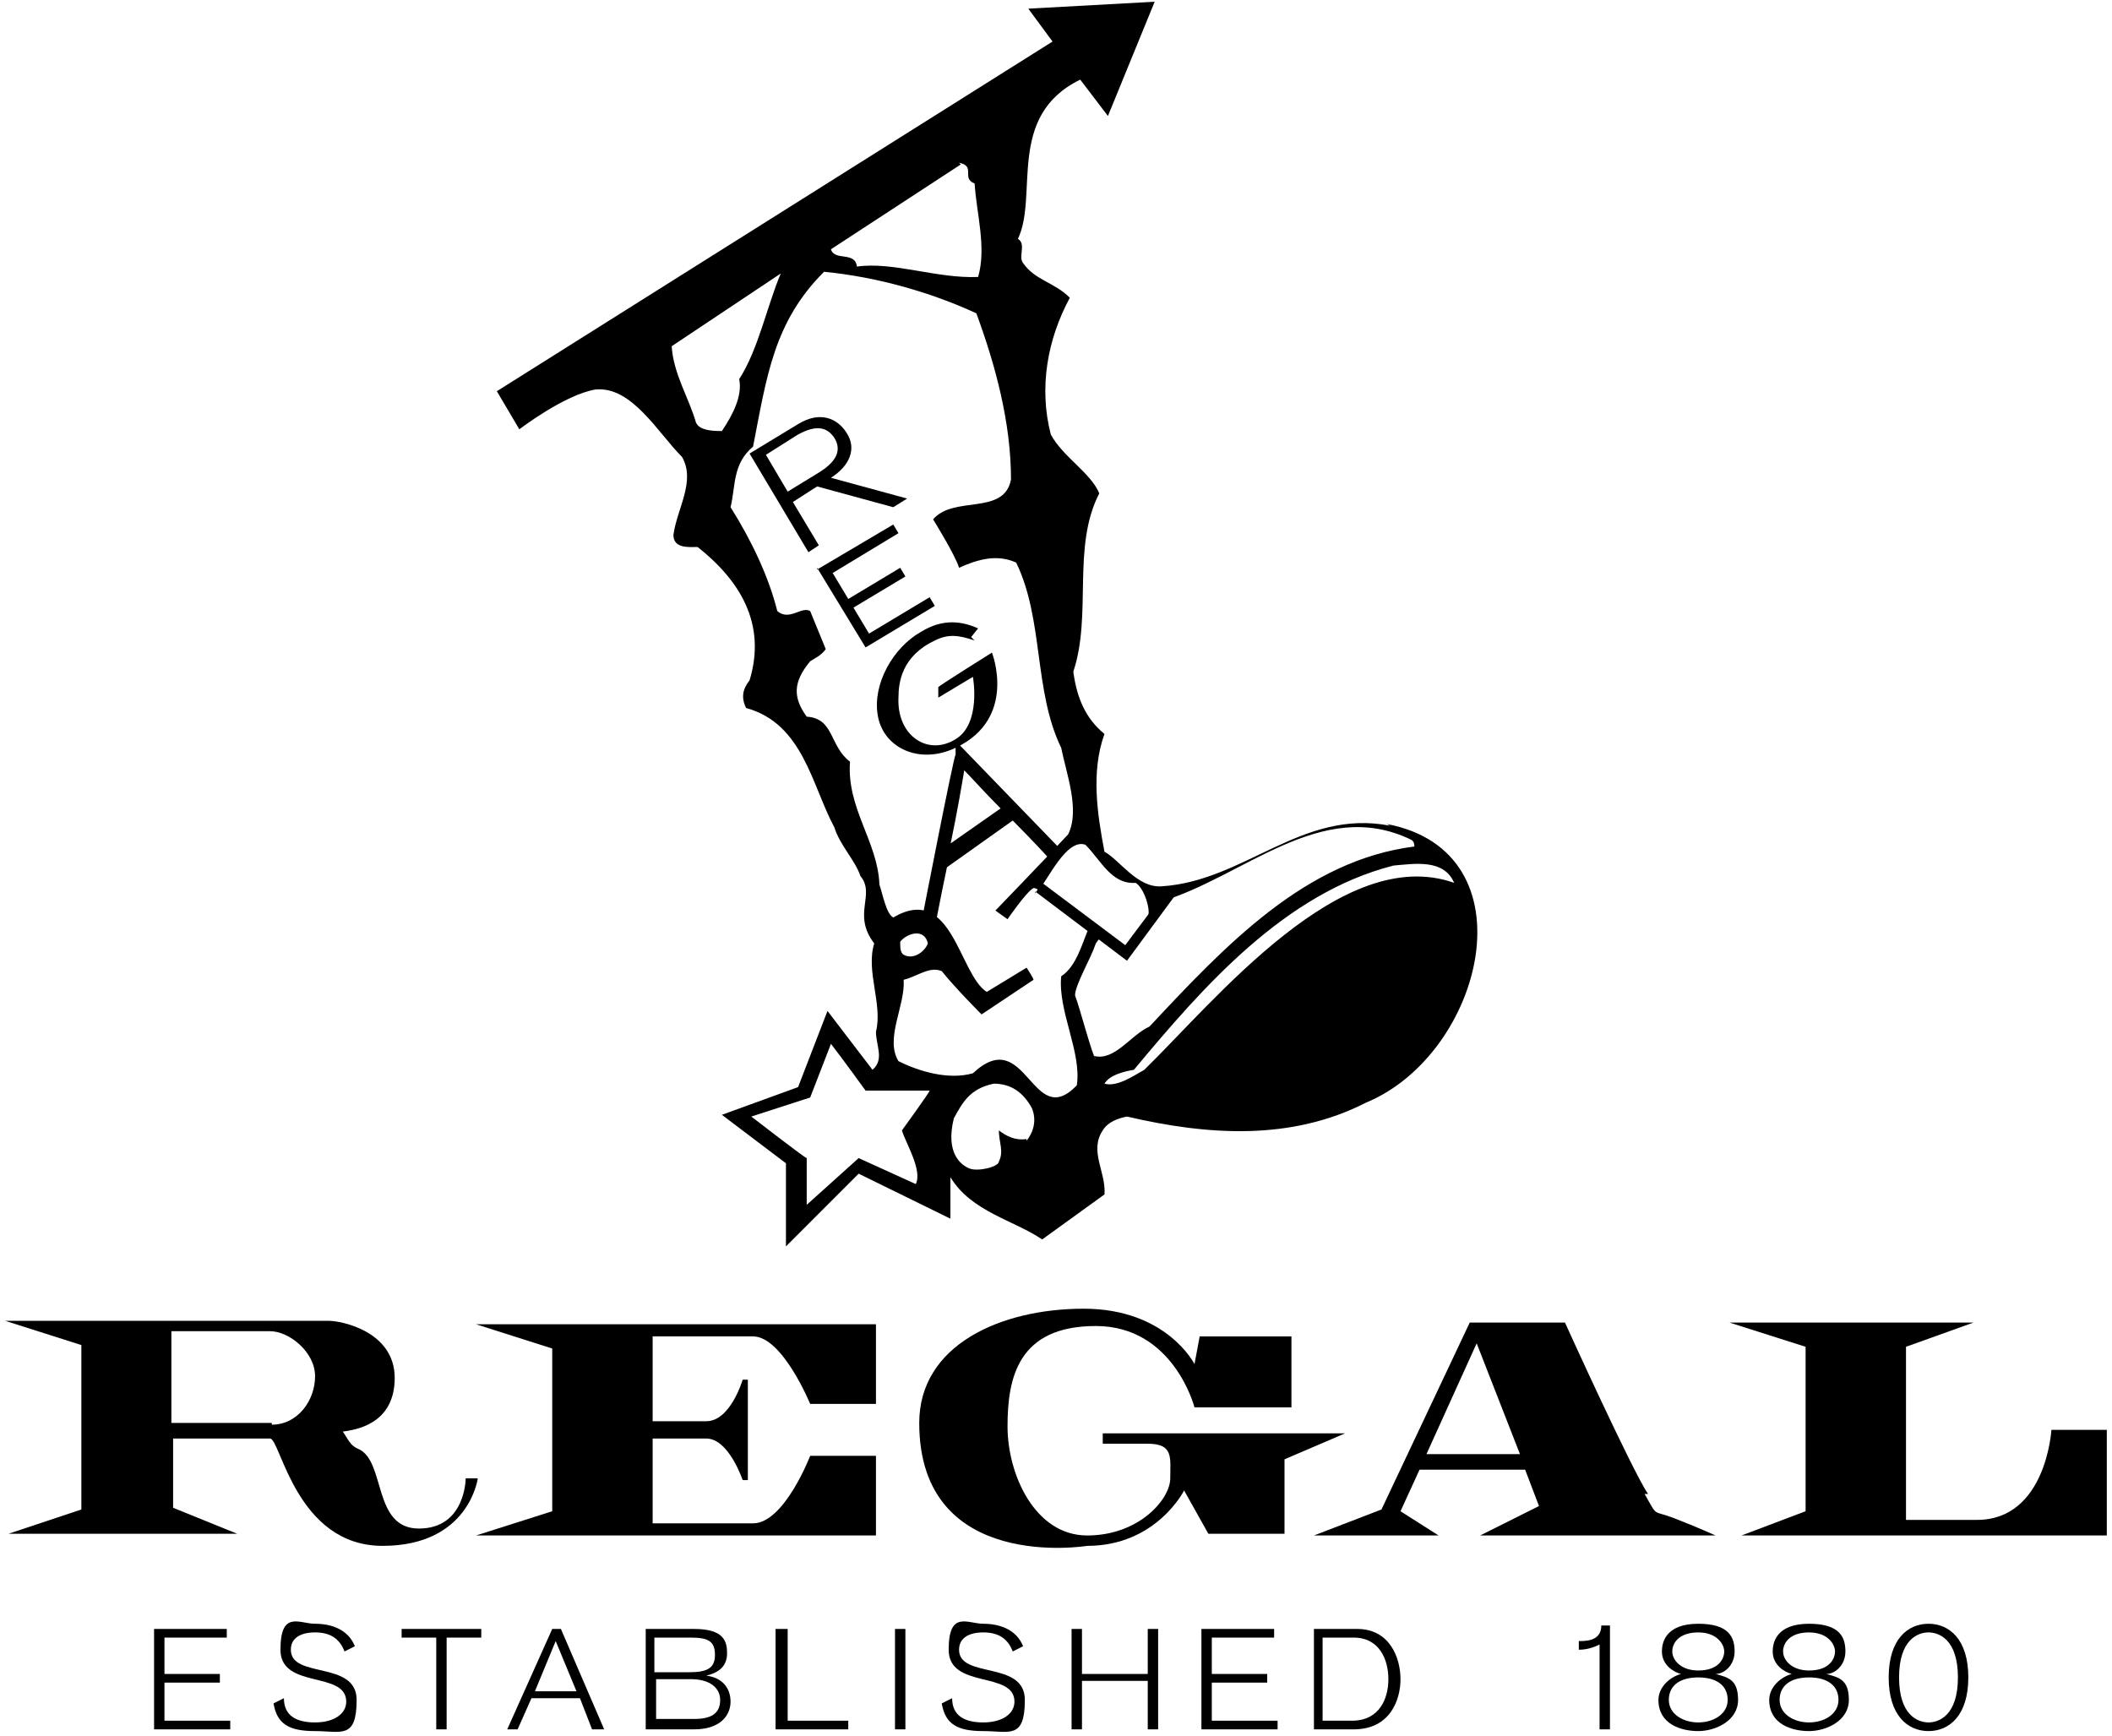
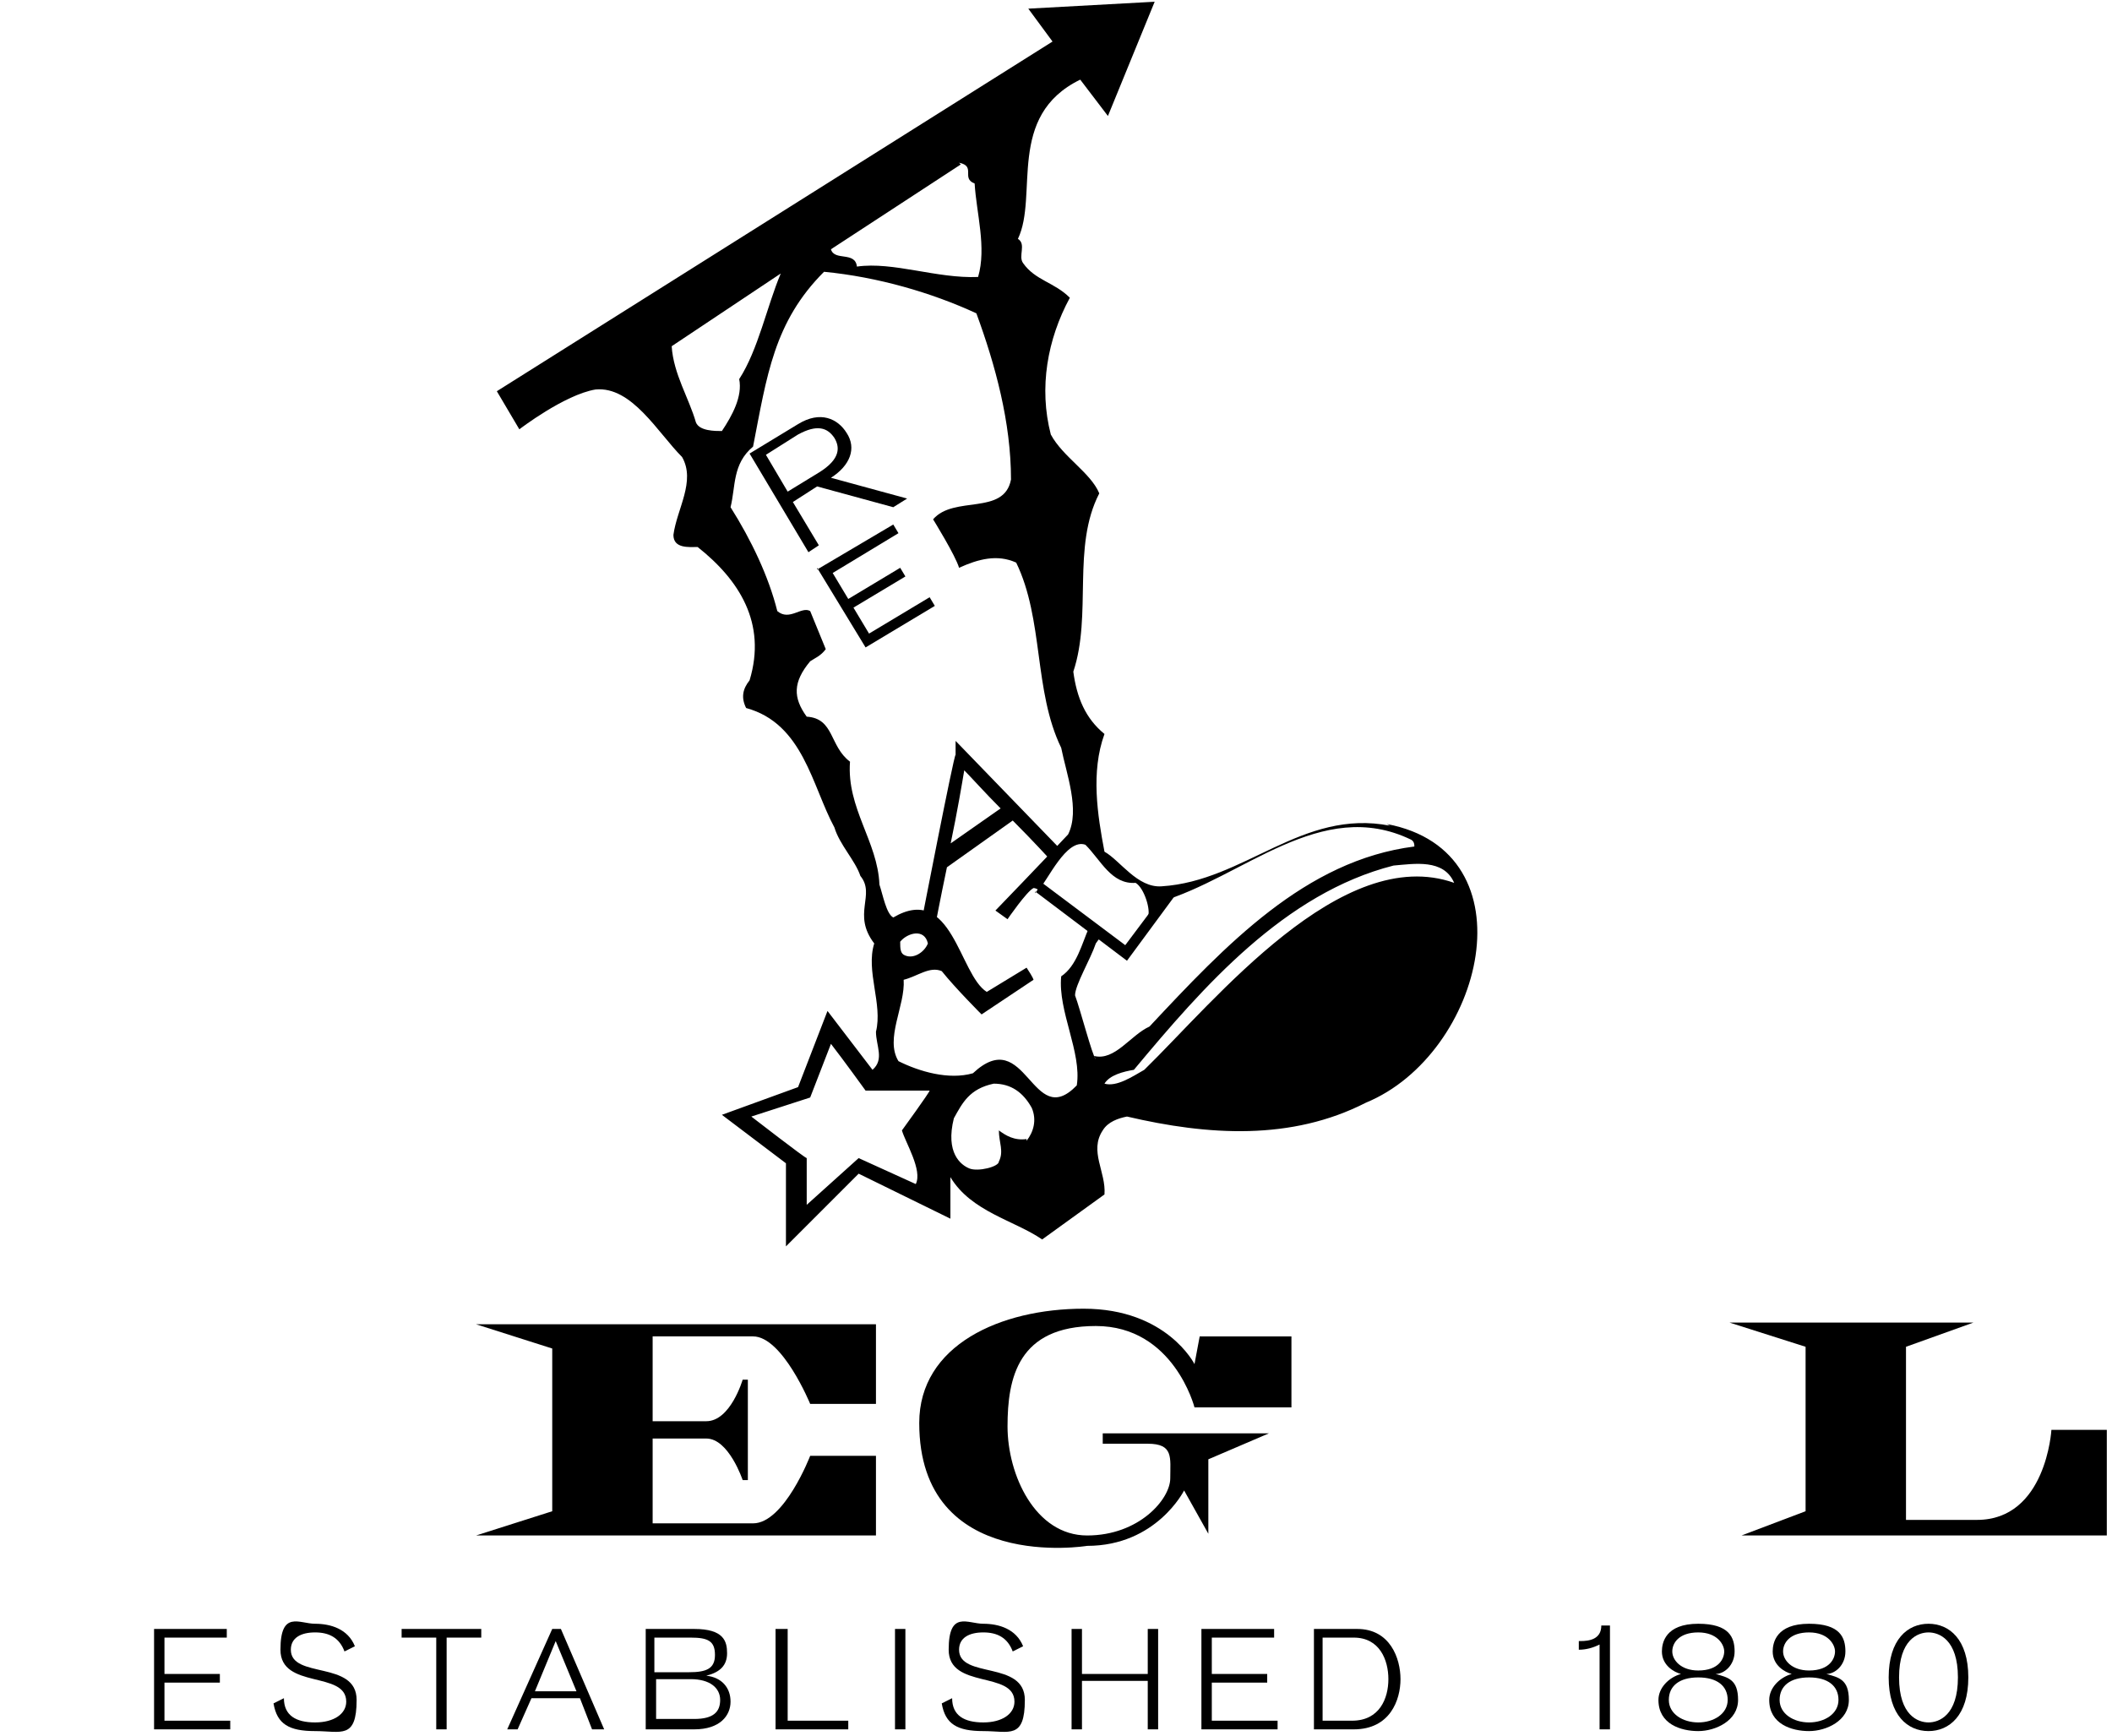
<svg xmlns="http://www.w3.org/2000/svg" id="_レイヤー_2" version="1.1" viewBox="0 0 122 100.3">
  <g>
    <path d="M80.3,47.7c-5.1-1-8.4,3.2-13.2,3.5-1.4.1-2.4-1.5-3.3-2-.4-2.1-.8-4.6,0-6.8-1.1-.9-1.6-2.1-1.8-3.6,1.1-3.3-.1-7.2,1.5-10.3-.5-1.2-2.1-2.1-2.8-3.4-.7-2.7-.2-5.5,1.1-7.9-.9-.9-2-1-2.7-2-.3-.4.2-1.1-.3-1.4,1.2-2.5-.7-7.1,3.6-9.2l1.6,2.1,2.7-6.6-7.3.4,1.4,1.9L28.7,22.6l1.3,2.2s2.6-2,4.4-2.3c2.1-.2,3.6,2.5,5,3.9.8,1.4-.3,3-.5,4.5,0,.8.9.7,1.4.7,2.4,1.9,4,4.4,3,7.7-.4.5-.5,1-.2,1.6,3.3.9,3.8,4.5,5.1,6.9.3,1,1.2,1.9,1.5,2.8.9,1.1-.5,2.2.8,3.9-.5,1.6.5,3.5.1,5.1,0,.8.5,1.6-.2,2.2l-2.6-3.4-1.7,4.4-4.4,1.6,3.7,2.8v4.8c0,0,4.2-4.2,4.2-4.2l5.3,2.6v-2.4c1.2,2,3.7,2.5,5.3,3.6l3.6-2.6c.1-1.3-.9-2.5-.1-3.7.3-.5.9-.7,1.4-.8,4.7,1.1,9.5,1.4,13.8-.8,6.8-2.8,9.7-14.5,1.2-16.1ZM55.4,9.4c1,.2.1.9.9,1.2.1,1.7.7,3.7.2,5.4-2.4.1-4.9-.9-7-.6-.1-.9-1.3-.3-1.5-1l7.5-4.9ZM40.2,24.4c-.4-1.4-1.3-2.8-1.4-4.4l6.3-4.2c-.8,1.9-1.3,4.4-2.4,6.1.2,1-.4,2.1-1,3-.4,0-1.3,0-1.5-.5ZM52.9,68.4l-3.3-1.5-3,2.7v-2.7c-.1,0-3.2-2.4-3.2-2.4l3.4-1.1,1.2-3.1c.7.9,2,2.7,2,2.7h3.7c0,.1-1.6,2.3-1.6,2.3.2.7,1.2,2.3.8,3.1ZM59.3,65.8c-.7.1-1.2-.2-1.6-.5,0,.7.3,1.2,0,1.8,0,.3-1.2.6-1.7.4-.5-.2-1.4-.9-.9-2.9.5-.9.9-1.7,2.3-2,1,0,1.7.5,2.2,1.4.3.7.1,1.4-.3,1.9ZM63.3,61.2c-.2-.2-.9-2.9-1.2-3.7,0-.6.9-2.1,1.2-3,.2-.3.3-.4.5-.3l-1.4-1c.2.1.3.3.5.4-.4.9-.7,2.2-1.6,2.8-.2,2,1.2,4.4.9,6.3-2.6,2.7-2.9-3.6-6-.7-1.4.4-3.1-.1-4.3-.7-.8-1.3.4-3.2.3-4.7.8-.2,1.5-.8,2.2-.5.8,1,2.3,2.5,2.3,2.5l3-2s0-.1-.4-.7l-2.3,1.4c-1.6-1-2-6.3-5.4-4.3-.4-.2-.6-1.3-.8-1.9-.1-2.5-1.9-4.4-1.7-7.1-1.2-.9-.9-2.5-2.5-2.6-.8-1.1-.8-2,.2-3.2.3-.2.6-.3.9-.7l-.9-2.2c-.5-.3-1.2.6-1.9,0-.5-2-1.5-4.1-2.7-6,.3-1.2.1-2.5,1.3-3.5.8-4.1,1.2-7.2,4.1-10.1,3.1.3,6.2,1.2,8.8,2.4,1.1,3,2,6.3,2,9.6-.4,2.1-3.3.9-4.5,2.3,0,0,1.3,2.1,1.5,2.8,1.1-.5,2.2-.8,3.3-.3,1.6,3.3,1,7.4,2.6,10.7.3,1.5,1.1,3.6.4,5-1.4,1.5-4.2,4.4-4.2,4.4l.7.5s1.1-1.6,1.5-1.8c.2,0,.4.2.6.3l-.3-.2c.5-.5,1.6-3,2.7-2.6.9.9,1.5,2.3,2.9,2.2.5.3.9,1.6.7,2l-1.4,1.9-.9-.7c.3.3.6.7,1,1,.4-1.3,1.6-1.9,2-3.1,4.8-1.4,9.3-6.1,14.5-3.6.2.1.2.3.2.4-6.3.8-10.9,5.7-15.3,10.4-1.1.5-2,2-3.2,1.7ZM52,54.4c.4-.5,1.4-.8,1.6.1-.2.5-.8.9-1.3.7-.3-.1-.3-.4-.3-.8ZM66.1,61.8c-.7.4-1.6,1-2.3.8.3-.5,1.1-.7,1.7-.8,4-4.8,8.7-10.2,15-11.8,1.2-.1,2.9-.4,3.5,1-6.5-2.3-13.8,6.8-17.9,10.8Z" />
    <path d="M62.5,53.2c-.6-.6-1.4-1.1-2.1-1.5l2.1,1.5Z" />
-     <path d="M63.9,54.2l.3.2c0,0-.2-.2-.3-.2Z" />
  </g>
  <g>
    <path d="M31.9,77.8v9.5l-4.4,1.4h23.1v-4.6h-3.8s-1.5,3.9-3.3,3.9h-5.8v-4.9h3.1c1.3,0,2.1,2.4,2.1,2.4h.3v-5.8h-.3s-.7,2.4-2.1,2.4h-3.1v-4.9h5.8c1.7,0,3.3,3.9,3.3,3.9h3.8v-4.6h-23.1l4.4,1.4Z" />
    <path d="M118.5,82.6s-.3,5.2-4.3,5.2h-4.1v-10l3.9-1.4h-14.1l4.4,1.4v9.5l-3.7,1.4h21.1v-6.1h-3.2Z" />
-     <path d="M26.9,85.4s0,2.9-2.7,2.9-1.9-3.9-3.5-4.6c-.5-.2-.6-.6-.9-1,.7-.1,3-.4,3-3.1s-3.1-3.3-3.8-3.3H.3l4.4,1.4v9.5l-4.2,1.4h13.2l-3.7-1.5v-4h5.6c.6,0,1.5,6.2,6.5,6.2s5.5-3.9,5.5-3.9h-.6ZM15.7,82.2h-5.8v-5.3h5.7c1.1,0,2.6,1.2,2.6,2.6s-1,2.8-2.5,2.8Z" />
-     <path d="M63.7,82.8v.6h2.6c1.5,0,1.3.8,1.3,2s-1.8,3.3-4.8,3.3-4.6-3.5-4.6-6.3.6-5.8,5.1-5.8,5.7,4.7,5.7,4.7h5.6v-4.1h-5.3l-.3,1.6s-1.6-3.2-6.4-3.2-9.5,2.1-9.5,6.6c0,8.7,9.7,7.1,9.7,7.1,4,0,5.6-3.2,5.6-3.2l1.4,2.5h4.4v-4.3l3.5-1.5h-14.1Z" />
-     <path d="M95.2,86.3c-.9-1.3-4.8-9.9-4.8-9.9h-5.5l-5.1,10.8-3.9,1.5h7.2l-2.2-1.4,1.1-2.4h6.1l.8,2.1-3.4,1.7h13.6s-1.1-.5-2.4-1c-1.3-.5-.9,0-1.7-1.4ZM82.4,84l2.9-6.4,2.5,6.4h-5.4Z" />
+     <path d="M63.7,82.8v.6h2.6c1.5,0,1.3.8,1.3,2s-1.8,3.3-4.8,3.3-4.6-3.5-4.6-6.3.6-5.8,5.1-5.8,5.7,4.7,5.7,4.7h5.6v-4.1h-5.3l-.3,1.6s-1.6-3.2-6.4-3.2-9.5,2.1-9.5,6.6c0,8.7,9.7,7.1,9.7,7.1,4,0,5.6-3.2,5.6-3.2l1.4,2.5v-4.3l3.5-1.5h-14.1Z" />
  </g>
  <g>
    <path d="M8.9,94.1h4.2v.5h-3.6v2.1h3.2v.5h-3.2v2.2h3.8v.5h-4.4v-5.8Z" />
    <path d="M16.4,98.1c0,1,.7,1.4,1.8,1.4s1.8-.5,1.8-1.2c0-1.8-3.8-.7-3.8-3s1.1-1.5,2-1.5,1.9.3,2.3,1.3l-.6.3c-.3-.8-.9-1.1-1.7-1.1s-1.4.3-1.4,1c0,1.7,3.8.6,3.8,2.9s-.9,1.8-2.4,1.8-2.2-.4-2.4-1.6l.6-.3Z" />
    <path d="M23.2,94.1h4.6v.5h-2v5.3h-.6v-5.3h-2v-.5Z" />
    <path d="M30.9,97.7l1.2-2.9,1.2,2.9h-2.4ZM31.9,94.1l-2.6,5.8h.6l.8-1.8h2.8l.7,1.8h.7l-2.5-5.8h-.5Z" />
    <path d="M37.9,94.6h2c1,0,1.4.2,1.4,1s-.5,1-1.5,1h-2v-2ZM37.3,99.9h2.8c1.5,0,2.1-.8,2.1-1.6s-.5-1.4-1.4-1.5h0c.8-.2,1.2-.6,1.2-1.3s-.2-1.4-1.9-1.4h-2.8v5.8ZM37.9,97h2c1.1,0,1.7.5,1.7,1.2s-.4,1.1-1.5,1.1h-2.2v-2.4Z" />
    <path d="M44.9,94.1h.6v5.3h3.5v.5h-4.2v-5.8Z" />
    <path d="M51.7,94.1h.6v5.8h-.6v-5.8Z" />
    <path d="M55,98.1c0,1,.7,1.4,1.8,1.4s1.8-.5,1.8-1.2c0-1.8-3.8-.7-3.8-3s1.1-1.5,2-1.5,1.9.3,2.3,1.3l-.6.3c-.3-.8-.9-1.1-1.7-1.1s-1.4.3-1.4,1c0,1.7,3.8.6,3.8,2.9s-.9,1.8-2.4,1.8-2.2-.4-2.4-1.6l.6-.3Z" />
    <path d="M61.9,94.1h.6v2.6h3.8v-2.6h.6v5.8h-.6v-2.8h-3.8v2.8h-.6v-5.8Z" />
    <path d="M69.4,94.1h4.2v.5h-3.6v2.1h3.2v.5h-3.2v2.2h3.8v.5h-4.4v-5.8Z" />
    <path d="M76.4,94.6h1.8c1.5,0,2,1.3,2,2.4s-.5,2.4-2.1,2.4h-1.7v-4.8ZM75.8,99.9h2.4c2.1,0,2.7-1.7,2.7-2.9s-.6-2.9-2.5-2.9h-2.5v5.8Z" />
    <path d="M91.3,94.8c.5,0,1.2-.1,1.2-.9h.5v6h-.6v-4.9c-.4.2-.8.3-1.2.3v-.5Z" />
    <path d="M98.1,96.9c1.1,0,1.7.5,1.7,1.3s-.8,1.3-1.7,1.3-1.7-.5-1.7-1.3.6-1.3,1.7-1.3ZM98.1,96.5c-1,0-1.5-.6-1.5-1.1s.4-1.1,1.5-1.1,1.5.7,1.5,1.1-.3,1.1-1.5,1.1ZM98.1,93.8c-1.9,0-2.1,1.1-2.1,1.6,0,.8.7,1.2,1.1,1.3h0c-.7.2-1.3.8-1.3,1.5,0,1.4,1.3,1.8,2.3,1.8s2.3-.6,2.3-1.8-.6-1.3-1.3-1.5h0c.5,0,1.1-.5,1.1-1.3s-.3-1.6-2.1-1.6Z" />
    <path d="M104.5,96.9c1.1,0,1.7.5,1.7,1.3s-.8,1.3-1.7,1.3-1.7-.5-1.7-1.3.6-1.3,1.7-1.3ZM104.5,96.5c-1,0-1.5-.6-1.5-1.1s.4-1.1,1.5-1.1,1.5.7,1.5,1.1-.3,1.1-1.5,1.1ZM104.5,93.8c-1.9,0-2.1,1.1-2.1,1.6,0,.8.7,1.2,1.1,1.3h0c-.7.2-1.3.8-1.3,1.5,0,1.4,1.3,1.8,2.3,1.8s2.3-.6,2.3-1.8-.6-1.3-1.3-1.5h0c.5,0,1.1-.5,1.1-1.3s-.3-1.6-2.1-1.6Z" />
    <path d="M109.7,96.9c0-2.2,1.1-2.6,1.7-2.6s1.7.4,1.7,2.6-1.1,2.6-1.7,2.6-1.7-.4-1.7-2.6ZM109.1,96.9c0,2.2,1.1,3.1,2.3,3.1s2.3-.9,2.3-3.1-1.1-3.1-2.3-3.1-2.3.9-2.3,3.1Z" />
  </g>
  <g>
    <path d="M44.2,26.3l1.9-1.2c1.1-.6,1.7-.4,2.1.2.3.5.4,1.2-.9,2l-1.8,1.1-1.3-2.2ZM46.7,31.9l.6-.4-1.5-2.5,1.4-.9,4.4,1.2.8-.5-4.4-1.2c1.1-.7,1.5-1.7.9-2.6-.5-.8-1.5-1.3-2.8-.5l-2.8,1.7,3.4,5.7Z" />
    <path d="M47.2,32.9l4.4-2.6.3.5-3.8,2.3.9,1.5,3-1.8.3.5-3,1.8.9,1.5,3.5-2.1.3.5-4,2.4-2.8-4.6Z" />
-     <path d="M56.3,37c-.9-.3-1.5-.4-2.3,0-1.9.9-2.1,2.4-2.1,3.3-.1,2.2,1.7,3.4,3.3,2.4,1.5-.9,1-3.6,1-3.6l-2,1.2v-.6c-.1,0,3.1-2,3.1-2,0,0,1.5,3.8-2.1,5.5-2.1,1-4.2,0-4.5-1.9-.3-1.8.9-3.9,2.5-4.8,1.3-.8,2.4-.6,3.3-.2l-.4.5Z" />
    <path d="M59.8,51.6l.4-.6,4.8,3.6,2.4-3.2.5.3-2.8,3.8-5.3-4Z" />
    <path d="M60.6,49.6l.6-.6-6-6.2v.8c-.1,0-2,9.8-2,9.8l.8.2s.3-1.6.7-3.5l3.8-2.7c1.2,1.2,2.2,2.3,2.2,2.3ZM54.9,48.8c.4-1.9.7-3.7.8-4.3.4.4,1.2,1.3,2.1,2.2l-3,2.1Z" />
  </g>
</svg>